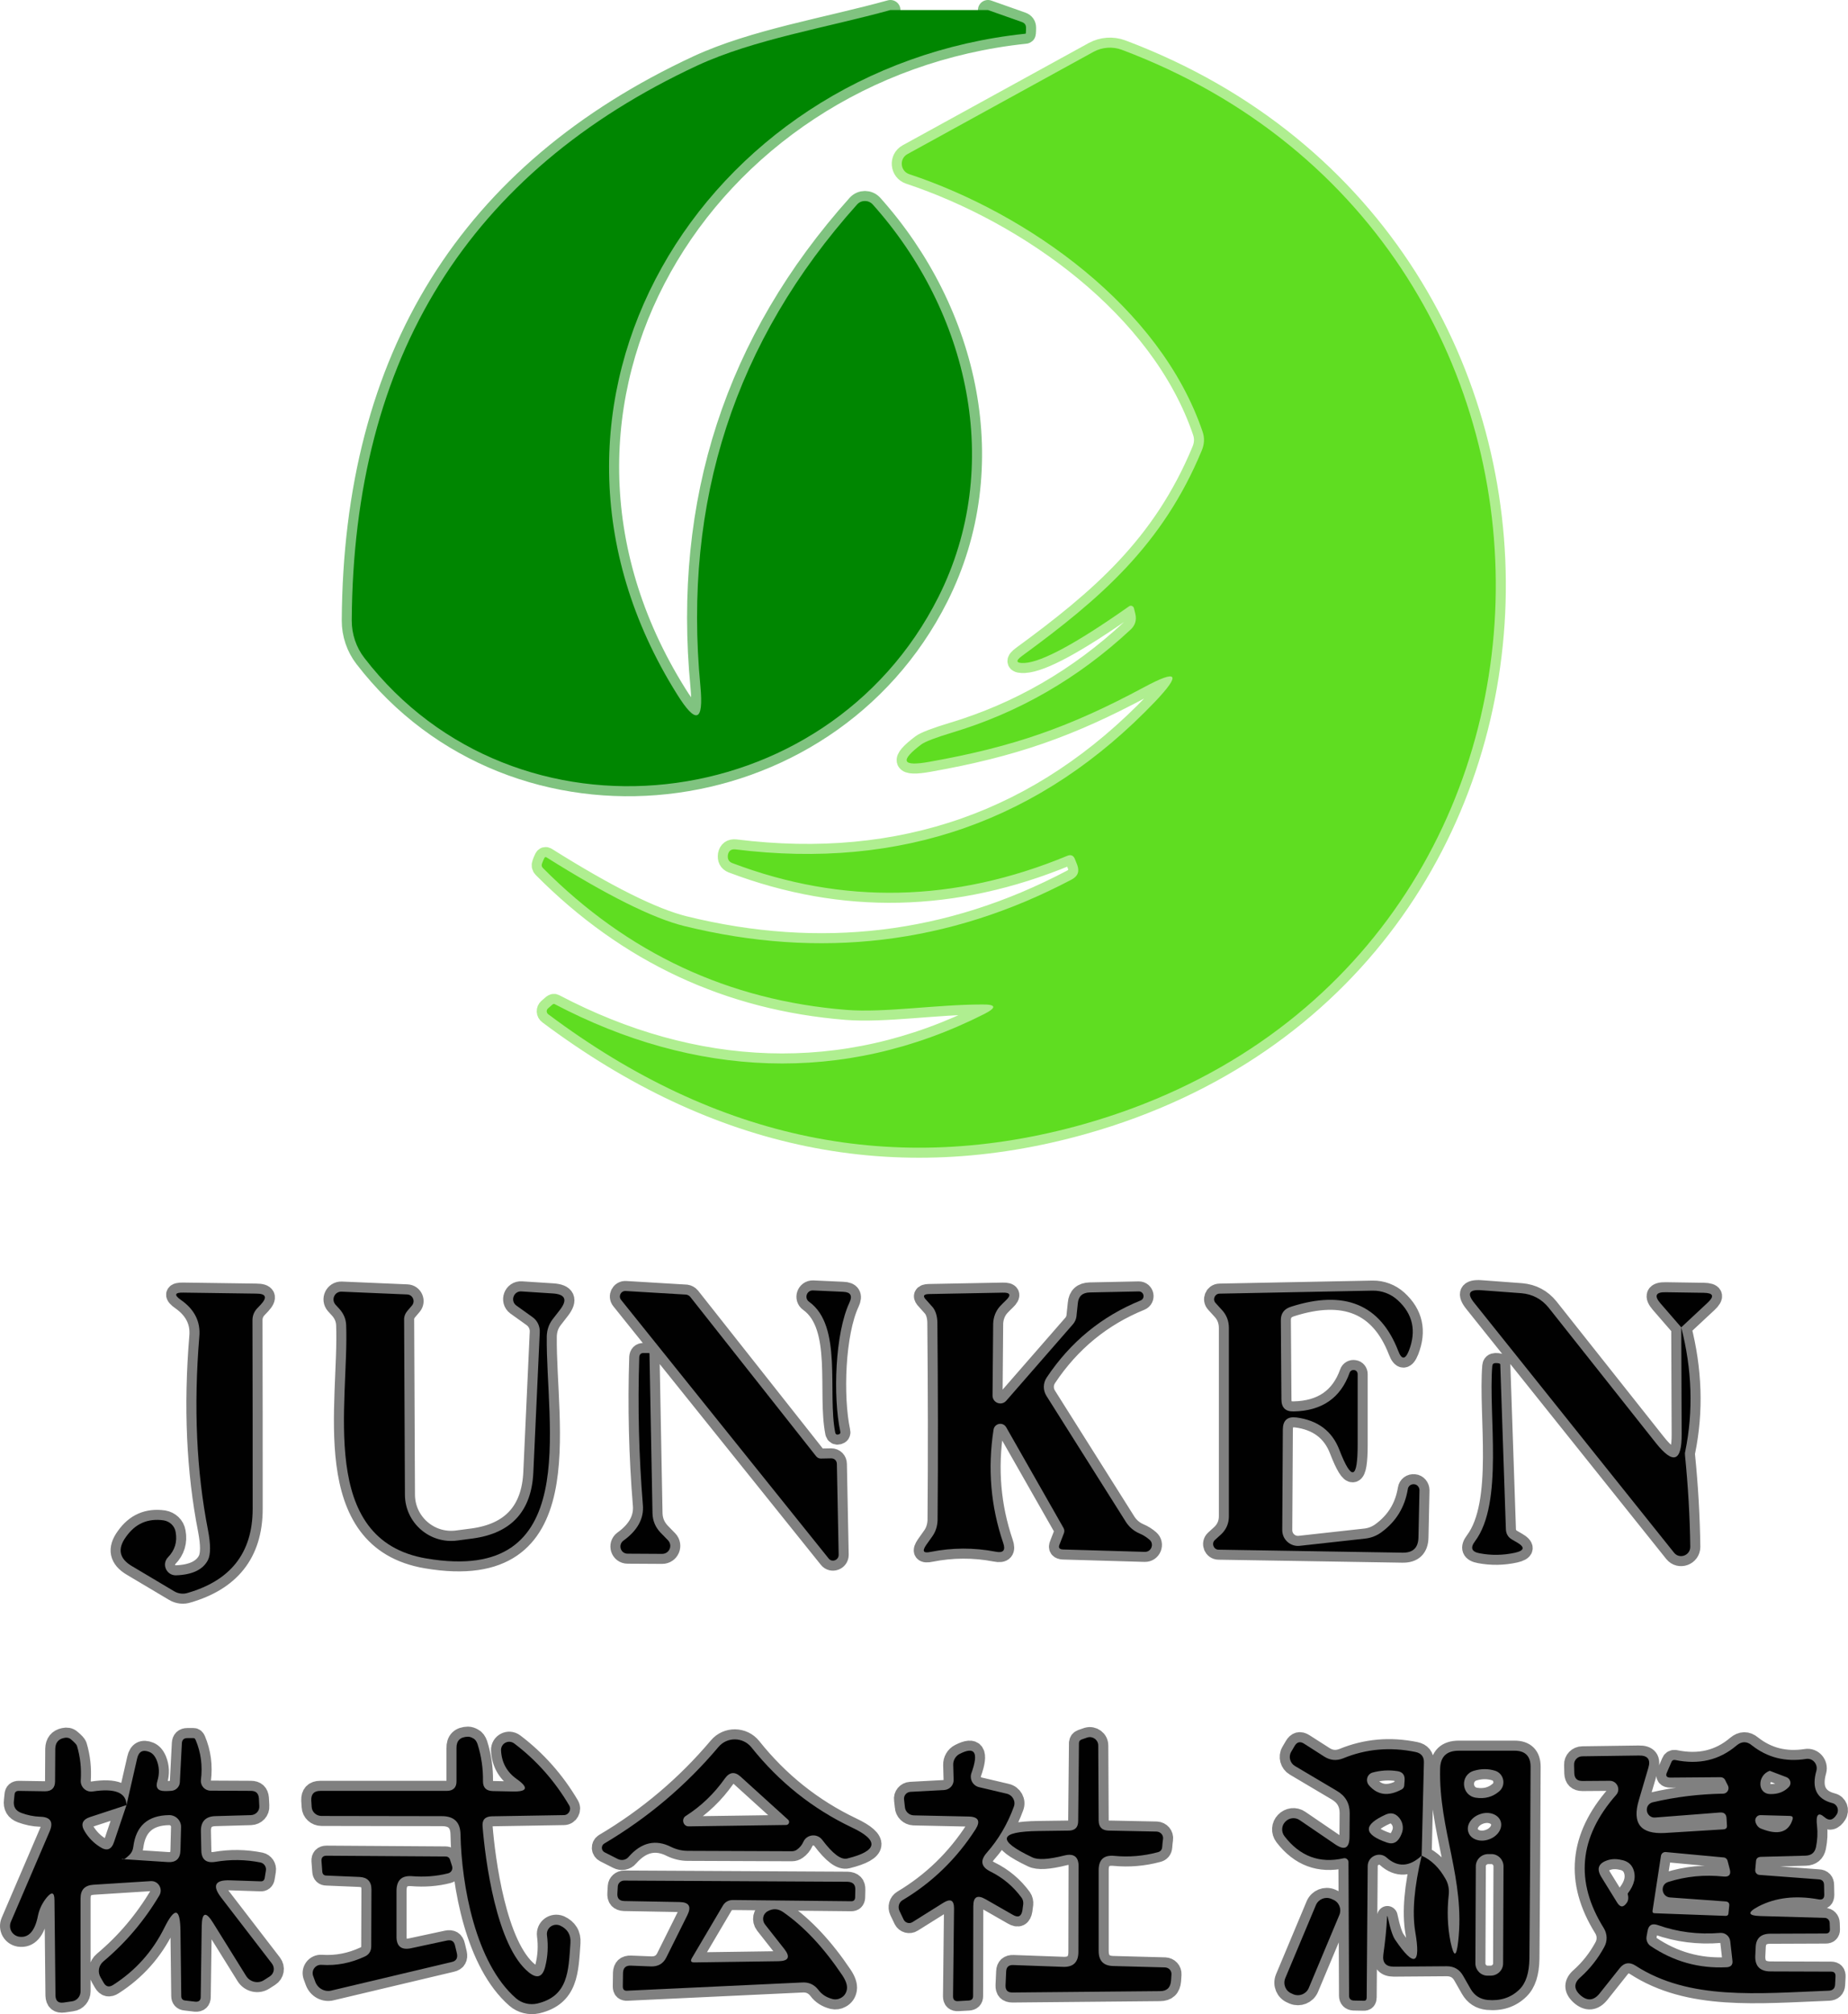
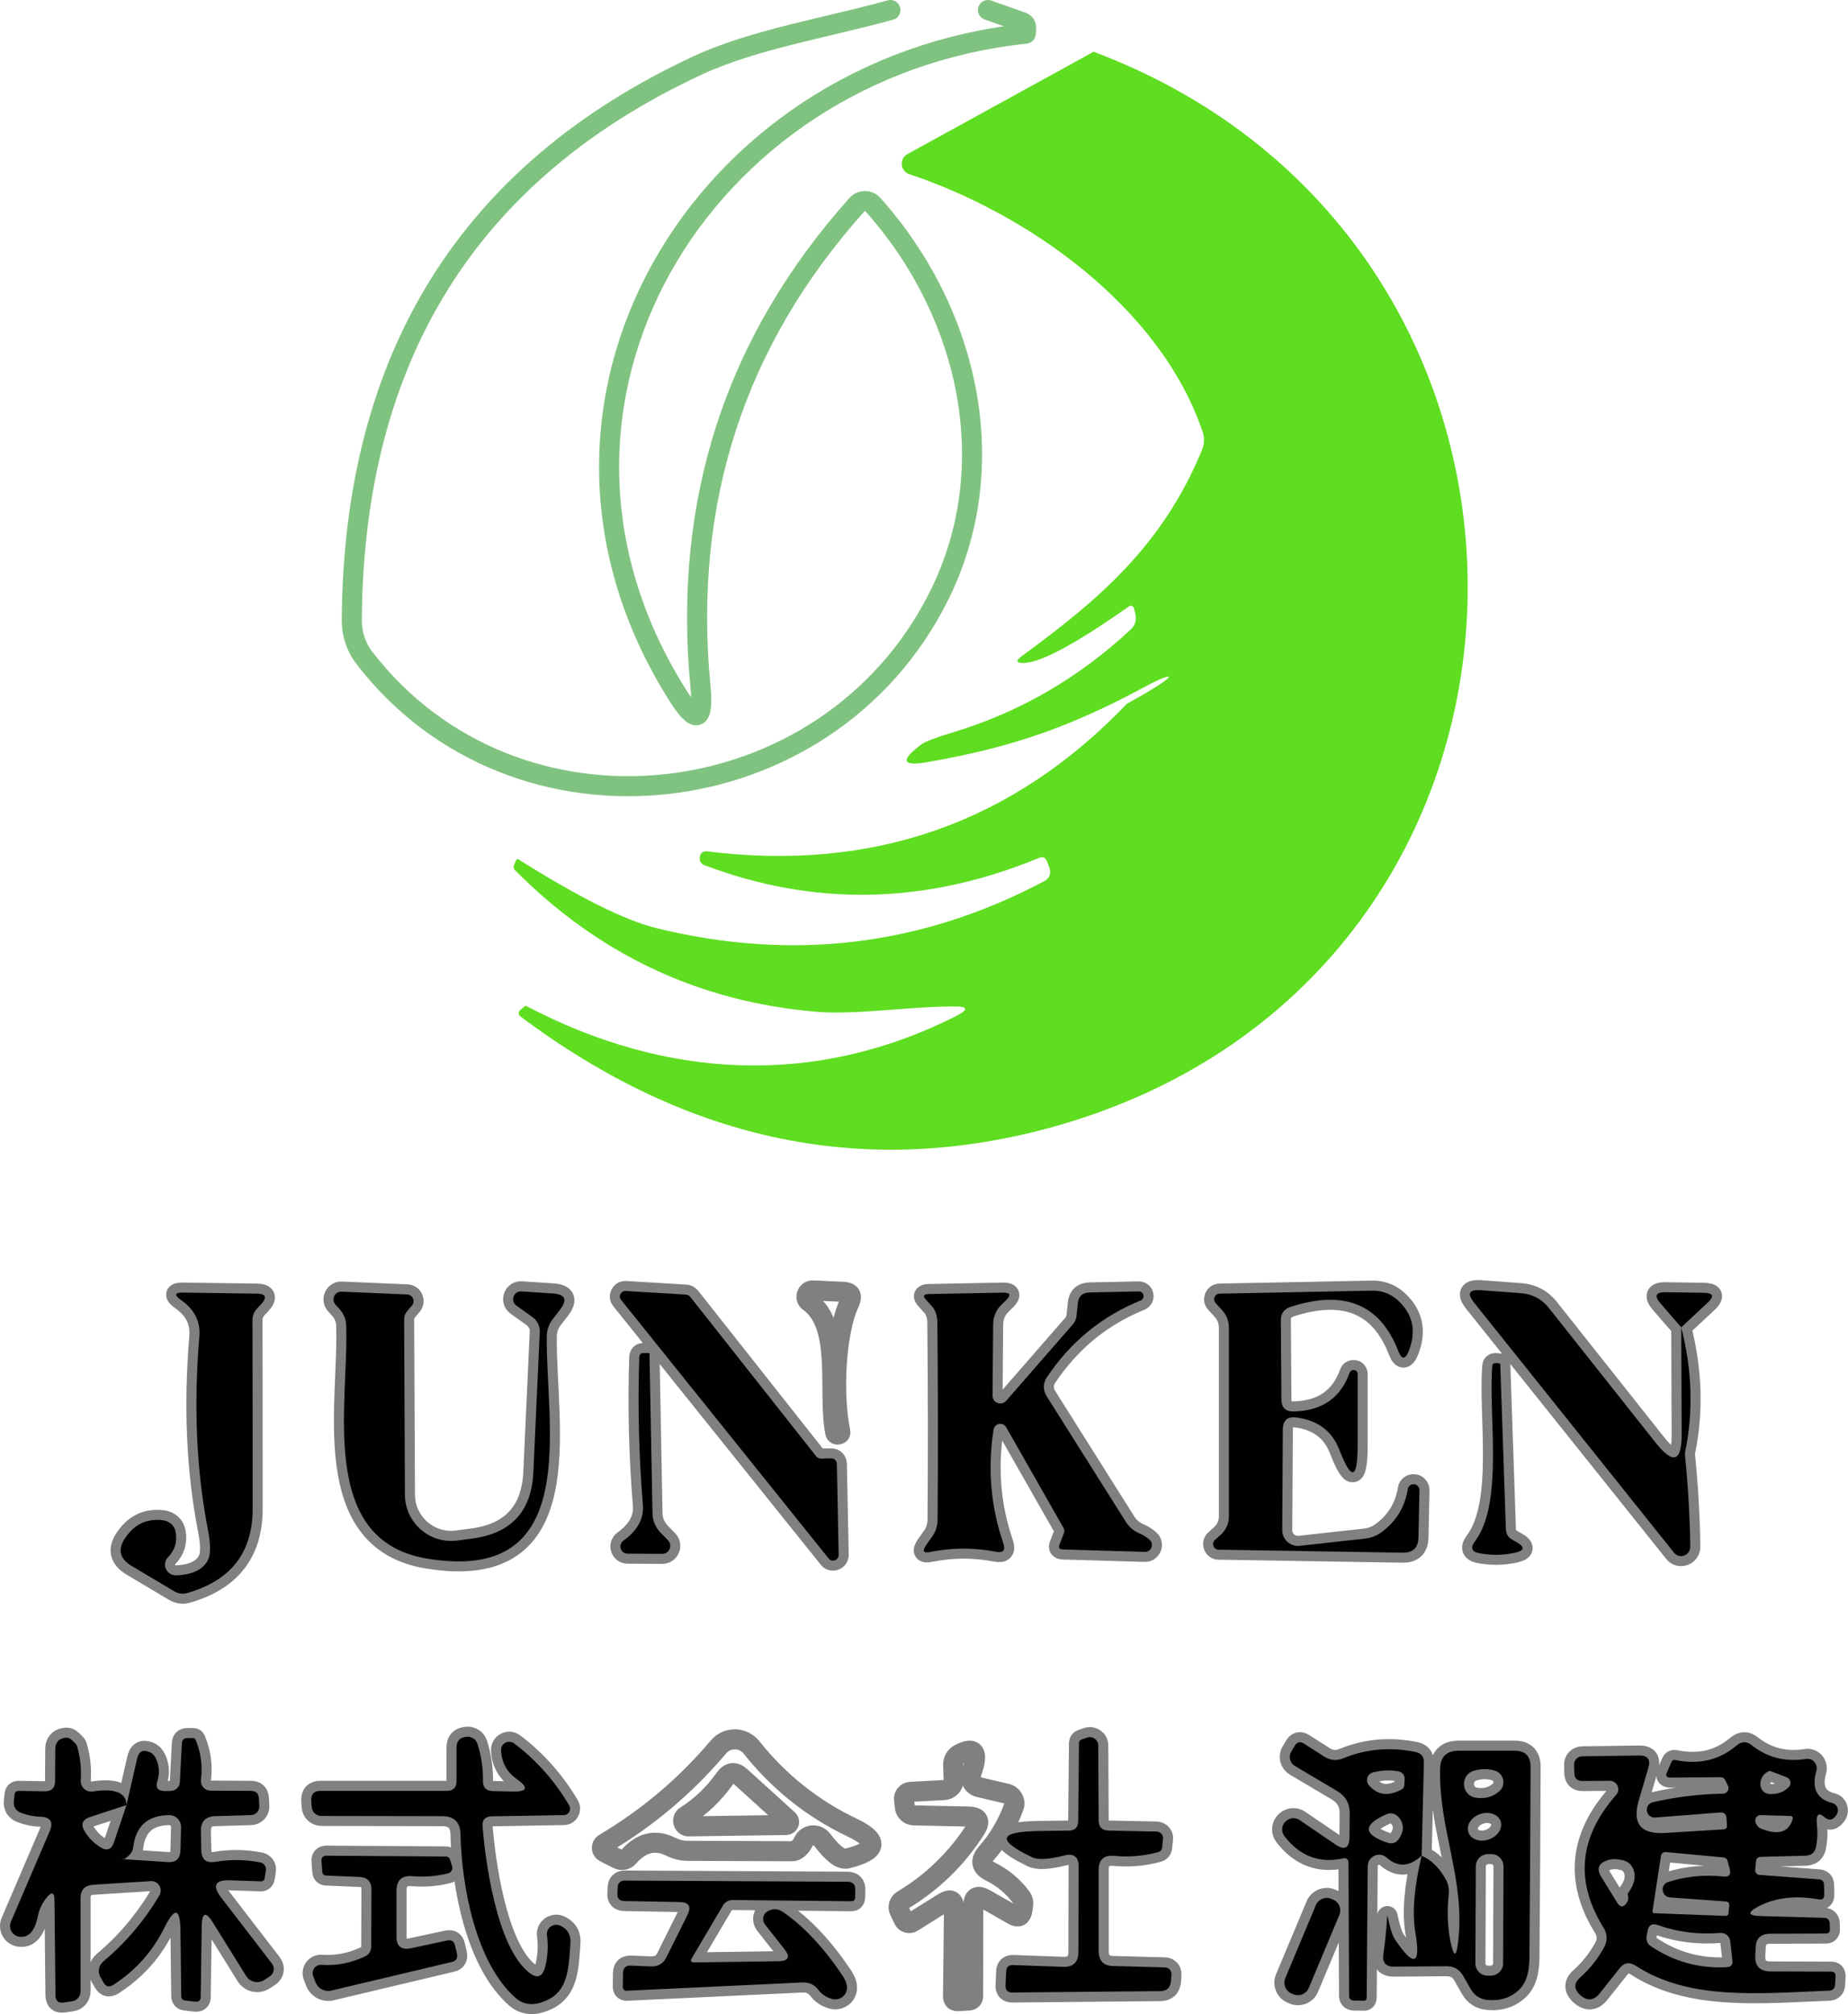
<svg xmlns="http://www.w3.org/2000/svg" version="1.1" id="レイヤー_1" x="0px" y="0px" width="92.117px" height="100.379px" viewBox="0 0 92.117 100.379" enable-background="new 0 0 92.117 100.379" xml:space="preserve">
  <g>
    <path fill="none" stroke="#80C380" stroke-linecap="round" stroke-linejoin="round" stroke-miterlimit="10" d="M44.385,0.5   c-3.18,0.88-6.8,1.46-9.61,2.76c-11.41,5.31-17.16,14.53-17.24,27.67c0,0.67,0.22,1.33,0.63,1.86c7.53,9.77,23.05,8.01,28.61-3.03   c3.28-6.51,1.52-14.22-3.27-19.57c-0.21-0.23-0.57-0.23-0.78,0c-6.09,6.8-8.69,14.8-7.81,24.01c0.17,1.79-0.22,1.92-1.17,0.39   c-9.08-14.49,1.27-31.22,17.37-32.91c0.01,0,0.021-0.01,0.021-0.02c0.01-0.11,0.01-0.2,0.01-0.28c0-0.14-0.069-0.23-0.2-0.28   l-1.699-0.6" />
-     <path fill="none" stroke="#AFEE90" stroke-linecap="round" stroke-linejoin="round" stroke-miterlimit="10" d="M57.025,34.25   c1.69-0.91,1.87-0.67,0.551,0.72c-5.67,5.93-12.641,8.39-20.92,7.36c-0.21-0.02-0.33,0.07-0.37,0.27   c-0.03,0.21,0.04,0.34,0.21,0.41c5.51,2.09,11.081,1.97,16.709-0.36c0.17-0.07,0.301-0.02,0.371,0.15l0.109,0.27   c0.141,0.35,0.051,0.6-0.279,0.77c-6.091,3.21-12.521,3.98-19.301,2.31c-1.57-0.39-3.85-1.53-6.86-3.42   c-0.05-0.03-0.08-0.02-0.11,0.03c-0.04,0.09-0.08,0.17-0.11,0.26c-0.04,0.09-0.03,0.17,0.04,0.24c4.22,4.25,9.26,6.6,15.13,7.07   c1.9,0.15,4.49-0.27,6.759-0.27c0.701-0.01,0.74,0.15,0.121,0.469c-7.07,3.58-14.511,3.141-21.411-0.479   c-0.04-0.03-0.08-0.02-0.12,0.01l-0.22,0.19c-0.1,0.08-0.09,0.23,0.01,0.3c8.41,6.3,17.31,8.12,26.7,5.47   c26.67-7.549,27.41-43.95,1.881-53.54c-0.461-0.17-0.971-0.13-1.4,0.1l-9.28,5.1c-0.42,0.23-0.36,0.85,0.09,1   c5.92,1.97,12.51,6.62,14.62,12.83c0.11,0.32,0.09,0.63-0.039,0.94c-1.961,4.73-5.08,7.4-8.961,10.24   c-0.34,0.25-0.3,0.37,0.131,0.35c0.869-0.05,2.6-0.99,5.199-2.82c0.09-0.07,0.221-0.02,0.25,0.09l0.07,0.29   c0.07,0.31-0.01,0.57-0.24,0.78c-2.609,2.43-5.57,4.13-8.859,5.12c-0.86,0.26-1.38,0.46-1.57,0.6c-1.09,0.82-0.96,1.11,0.38,0.87   C50.475,37.23,53.305,36.25,57.025,34.25z" />
    <path fill-rule="evenodd" clip-rule="evenodd" fill="none" stroke="#808080" stroke-linecap="round" stroke-linejoin="round" stroke-miterlimit="10" d="   M74.945,93.01c0-0.33-0.27-0.609-0.6-0.609h-0.16c-0.34,0-0.62,0.27-0.62,0.609l-0.021,4.84c0,0.33,0.271,0.61,0.601,0.61h0.16   c0.34,0,0.62-0.271,0.62-0.61L74.945,93.01z M74.805,90.77c-0.12-0.35-0.58-0.52-1.03-0.359c-0.439,0.15-0.699,0.55-0.58,0.9   c0.11,0.35,0.57,0.52,1.021,0.359C74.656,91.52,74.916,91.12,74.805,90.77z M73.465,88.25c-0.7,0.21-0.63,1.221,0.09,1.34   c0.45,0.07,0.84-0.029,1.17-0.311c0.36-0.299,0.25-0.879-0.19-1.029C74.185,88.141,73.835,88.141,73.465,88.25z M85.746,96.33   c-1.08,0.09-2.121-0.04-3.11-0.391c-0.29-0.1-0.46,0-0.511,0.301l-0.049,0.27c-0.031,0.18,0.049,0.37,0.199,0.471   c1.141,0.77,2.4,1.129,3.79,1.06c0.22-0.011,0.32-0.13,0.29-0.34l-0.109-0.96C86.215,96.49,85.996,96.311,85.746,96.33z    M81.135,94.37c0.34-0.44,0.43-0.851,0.271-1.24c-0.091-0.21-0.25-0.351-0.5-0.42c-0.271-0.069-0.521-0.08-0.75-0.01   c-0.48,0.149-0.591,0.43-0.33,0.85l0.779,1.261c0.16,0.26,0.32,0.26,0.49,0.01C81.166,94.721,81.185,94.57,81.135,94.37z    M83.156,93.79c0.889-0.28,1.799-0.37,2.75-0.271c0.279,0.03,0.389-0.09,0.319-0.359l-0.11-0.42c-0.02-0.09-0.09-0.16-0.189-0.17   L83.035,92.3c-0.119-0.01-0.22,0.07-0.24,0.181l-0.42,2.74c-0.01,0.09,0.021,0.129,0.111,0.129l3.539,0.131   c0.08,0,0.12-0.041,0.131-0.11l0.039-0.38c0.021-0.141-0.039-0.221-0.189-0.23l-2.76-0.199   C82.815,94.529,82.736,93.92,83.156,93.79z M89.236,90.5l-1.471-0.04c-0.18-0.01-0.311,0.17-0.26,0.34   c0.05,0.171,0.15,0.29,0.3,0.341c0.83,0.33,1.351,0.18,1.55-0.471C89.385,90.561,89.345,90.51,89.236,90.5z M89.055,88.57   l-0.84-0.32c-0.63,0.23-0.62,1.15,0.021,1.16c0.389,0.01,0.699-0.11,0.93-0.35C89.315,88.91,89.255,88.65,89.055,88.57z    M69.076,90.43c-1.15,0.521-1.121,0.99,0.069,1.4c0.32,0.109,0.56-0.03,0.72-0.439c0.131-0.301,0.051-0.65-0.189-0.871   C69.505,90.359,69.305,90.33,69.076,90.43z M69.885,89.17c0.06-0.04,0.101-0.1,0.11-0.17l0.02-0.27c0.02-0.271-0.1-0.42-0.35-0.461   c-0.43-0.069-0.851-0.039-1.25,0.07c-0.271,0.08-0.36,0.41-0.18,0.631C68.666,89.471,69.215,89.54,69.885,89.17z M39.285,90.689   l-2.37-2.149c-0.29-0.261-0.55-0.229-0.78,0.09c-0.53,0.75-1.18,1.38-1.95,1.87c-0.24,0.15-0.13,0.529,0.15,0.52l4.85-0.069   C39.325,90.95,39.385,90.779,39.285,90.689z M6.435,92.46c-0.16,0.149-0.26,0.22-0.31,0.21c-0.06-0.01-0.08-0.02-0.05-0.02   l2.28,0.149c0.42,0.03,0.63-0.17,0.64-0.59l0.03-1.149c0.01-0.33-0.26-0.601-0.59-0.601c-1.07,0.011-1.66,0.54-1.79,1.58   C6.625,92.21,6.555,92.35,6.435,92.46z M66.765,95.43c0.12-0.3-0.02-0.64-0.32-0.76l-0.09-0.04c-0.29-0.12-0.63,0.011-0.76,0.31   l-1.53,3.65c-0.12,0.301,0.021,0.641,0.32,0.76l0.09,0.041c0.29,0.119,0.63-0.011,0.761-0.311L66.765,95.43z M36.025,94.98   c0.11-0.19,0.28-0.291,0.51-0.291l5.9,0.061c0.12,0,0.18-0.061,0.19-0.18l0.01-0.391c0.01-0.26-0.12-0.39-0.39-0.4l-11.13-0.059   c-0.17,0-0.31,0.129-0.32,0.289l-0.02,0.34c-0.02,0.25,0.09,0.381,0.34,0.391l2.76,0.05c0.47,0.01,0.6,0.22,0.39,0.649l-1.05,2.11   c-0.15,0.31-0.41,0.46-0.76,0.45l-1.01-0.04c-0.25-0.01-0.38,0.11-0.39,0.36L31.045,99c0,0.15,0.07,0.221,0.22,0.21l8.72-0.41   c0.33-0.021,0.6,0.101,0.81,0.37c0.17,0.23,0.41,0.38,0.72,0.46c0.13,0.03,0.28,0.011,0.4-0.06c0.17-0.09,0.27-0.24,0.3-0.43   c0.03-0.201-0.05-0.431-0.23-0.701c-0.92-1.369-1.9-2.42-2.95-3.149c-0.25-0.17-0.5-0.19-0.77-0.04c-0.24,0.13-0.3,0.439-0.13,0.66   l0.96,1.22c0.31,0.399,0.22,0.601-0.29,0.61l-4.2,0.06c-0.16,0-0.2-0.069-0.12-0.21L36.025,94.98z M19.765,94.21   c0.01-0.51,0.26-0.75,0.77-0.71c0.61,0.05,1.21,0.01,1.8-0.141c0.16-0.039,0.25-0.199,0.2-0.359l-0.1-0.311   c-0.03-0.109-0.11-0.17-0.23-0.17l-5.93-0.039c-0.17,0-0.26,0.09-0.25,0.26l0.04,0.529c0.01,0.131,0.08,0.201,0.21,0.201   l1.65,0.069c0.39,0.021,0.59,0.229,0.59,0.62l-0.01,2.83c0,0.25-0.11,0.42-0.33,0.52c-0.69,0.32-1.4,0.461-2.15,0.41   c-0.29-0.02-0.51,0.26-0.42,0.54l0.11,0.3c0.12,0.33,0.47,0.53,0.81,0.44l5.99-1.421c0.23-0.049,0.31-0.199,0.26-0.43l-0.09-0.379   c-0.05-0.23-0.18-0.311-0.41-0.261l-1.77,0.38c-0.5,0.11-0.75-0.09-0.74-0.6V94.21z M87.656,95.01c0.85-0.439,1.85-0.56,3-0.35   c0.189,0.029,0.279-0.04,0.279-0.23l-0.01-0.479c0-0.181-0.09-0.28-0.27-0.29l-2.951-0.221c-0.129-0.01-0.219-0.119-0.209-0.25   l0.039-0.439c0.01-0.13,0.09-0.2,0.23-0.21l2.24-0.06c0.289-0.01,0.46-0.15,0.52-0.431c0.07-0.35,0.09-0.7,0.051-1.05   c-0.07-0.561,0.06-0.71,0.369-0.439c0.23,0.199,0.43,0.16,0.61-0.131c0.14-0.22,0.03-0.51-0.22-0.57   c-0.771-0.199-1.041-0.739-0.791-1.609c0.091-0.33-0.189-0.65-0.52-0.59c-1.029,0.16-1.93-0.07-2.699-0.68   c-0.25-0.211-0.511-0.201-0.761,0.01c-0.86,0.73-1.88,0.97-3.069,0.72c-0.08-0.01-0.141,0.021-0.17,0.09l-0.23,0.53   c-0.08,0.17-0.02,0.26,0.17,0.26l2.5-0.02c0.1,0,0.189,0.05,0.23,0.14l0.14,0.28c0.09,0.18-0.04,0.4-0.24,0.4   c-1.18,0.02-2.351,0.159-3.51,0.43c-0.2,0.05-0.32,0.229-0.29,0.43c0.029,0.2,0.21,0.35,0.41,0.33l3.22-0.25   c0.22-0.02,0.33,0.08,0.34,0.29l0.021,0.36c0.01,0.119-0.051,0.18-0.17,0.189l-2.92,0.18c-1.211,0.07-1.65-0.47-1.301-1.64   l0.471-1.601c0.129-0.42-0.03-0.629-0.471-0.619l-2.82,0.039c-0.229,0-0.42,0.191-0.409,0.421l0.01,0.42   c0.011,0.26,0.14,0.39,0.41,0.39l1.36-0.01c0.359,0,0.56,0.43,0.319,0.7c-1.86,2.11-2.069,4.319-0.62,6.64   c0.18,0.29,0.19,0.65,0.021,0.95c-0.31,0.569-0.7,1.069-1.181,1.5c-0.34,0.29-0.34,0.59-0.01,0.89c0.35,0.311,0.67,0.28,0.961-0.08   l1.01-1.27c0.22-0.27,0.479-0.311,0.779-0.12c2.68,1.74,6.08,1.39,9.641,1.25c0.189-0.01,0.3-0.11,0.31-0.3l0.021-0.4   c0.01-0.17-0.061-0.25-0.221-0.25l-3.039-0.01c-0.511-0.01-0.761-0.27-0.74-0.779l0.02-0.41c0.01-0.451,0.25-0.681,0.7-0.69   l2.8-0.011c0.13,0,0.2-0.069,0.2-0.199l-0.011-0.32c0-0.14-0.109-0.26-0.25-0.26l-3.189-0.09   C87.115,95.471,87.085,95.311,87.656,95.01z M70.865,92.48l0.11-4.641c0.011-0.29-0.13-0.47-0.42-0.529   c-1.271-0.261-2.47-0.15-3.61,0.319c-0.33,0.13-0.64,0.101-0.939-0.09l-1-0.64c-0.2-0.131-0.36-0.09-0.48,0.119l-0.17,0.291   c-0.14,0.239-0.05,0.56,0.189,0.699l2.091,1.24c0.43,0.25,0.64,0.62,0.64,1.109l-0.01,1.17c0,0.58-0.24,0.711-0.721,0.381   l-1.76-1.2c-0.229-0.16-0.529-0.12-0.72,0.08c-0.19,0.19-0.21,0.5-0.04,0.72c0.77,1,1.75,1.37,2.95,1.1   c0.12-0.029,0.24,0.07,0.24,0.19l0.03,6.66c0,0.149,0.08,0.229,0.229,0.24l0.49,0.01c0.11,0.011,0.159-0.05,0.159-0.16L68.175,93   c0-0.49,0.59-0.75,0.949-0.42C69.675,93.07,70.255,93.04,70.865,92.48z M70.865,92.48c-0.369,1.549-0.479,2.81-0.32,3.779   c0.291,1.67-0.049,1.811-1,0.41c-0.119-0.17-0.25-0.561-0.379-1.17l-0.01-0.01l-0.011,0.01c-0.03,0.63-0.101,1.27-0.19,1.92   c-0.049,0.391,0.121,0.59,0.521,0.59l2.64-0.02c0.371,0,0.641,0.16,0.82,0.48l0.37,0.649c0.19,0.33,0.47,0.51,0.84,0.55   c0.64,0.061,1.17-0.109,1.591-0.52c0.329-0.32,0.489-0.83,0.5-1.541c0.029-3.369,0.049-6.56,0.059-9.56c0-0.53-0.27-0.8-0.799-0.8   h-2.78c-0.61,0-0.921,0.3-0.931,0.91c-0.069,3.04,1.26,5.49,0.9,8.6c-0.09,0.79-0.21,0.801-0.38,0.02   c-0.149-0.75-0.181-1.539-0.09-2.35c0.03-0.27-0.021-0.55-0.16-0.789C71.736,93.07,71.335,92.689,70.865,92.48z M47.555,95.109   l-0.05,4.381c0,0.17,0.08,0.25,0.25,0.24l0.529-0.03c0.15-0.011,0.221-0.08,0.221-0.22l0.01-4.48c0-0.471,0.2-0.58,0.609-0.35   l1.361,0.779c0.27,0.16,0.43,0.08,0.479-0.229l0.04-0.3c0.01-0.11-0.01-0.221-0.08-0.32c-0.41-0.561-0.93-1-1.561-1.311   c-0.459-0.229-0.52-0.539-0.18-0.93c0.59-0.67,1.04-1.439,1.35-2.29c0.11-0.28-0.06-0.59-0.359-0.659l-1.36-0.32   c-0.319-0.07-0.5-0.4-0.39-0.711c0.369-1.029,0.17-1.34-0.59-0.949c-0.2,0.1-0.33,0.32-0.32,0.55l0.02,0.74   c0.01,0.271-0.199,0.489-0.47,0.51l-1.68,0.09c-0.2,0.011-0.35,0.19-0.32,0.39l0.04,0.351c0.01,0.229,0.2,0.42,0.44,0.431   l2.74,0.059c0.49,0.011,0.601,0.23,0.34,0.641c-0.939,1.46-2.149,2.641-3.639,3.53c-0.18,0.11-0.24,0.34-0.15,0.53l0.21,0.439   c0.08,0.16,0.29,0.221,0.44,0.12l1.549-0.97C47.385,94.609,47.555,94.7,47.555,95.109z M40.045,91.79   c0.17-0.38,0.69-0.431,0.94-0.101c0.53,0.701,0.94,1.011,1.25,0.931c1.53-0.38,1.6-0.899,0.22-1.55c-1.95-0.93-3.62-2.26-5-3.99   c-0.42-0.52-1.21-0.53-1.64-0.02c-1.62,1.92-3.52,3.529-5.7,4.819c-0.16,0.101-0.15,0.341,0.02,0.431l0.65,0.33   c0.19,0.1,0.42,0.06,0.55-0.101c0.64-0.729,1.35-0.89,2.13-0.49c0.25,0.12,0.53,0.19,0.81,0.19l5.2,0.02   c0.09,0,0.18-0.029,0.25-0.08C39.865,92.08,39.975,91.95,40.045,91.79z M55.544,92.49c0.73,0.07,1.451,0.01,2.16-0.18   c0.141-0.031,0.221-0.121,0.23-0.271c0.01-0.13,0.02-0.25,0.04-0.38c0.03-0.2-0.12-0.37-0.319-0.381l-2.4-0.049   c-0.32-0.01-0.48-0.17-0.49-0.49l-0.02-3.75c0-0.28-0.271-0.48-0.541-0.4l-0.289,0.1c-0.08,0.031-0.121,0.08-0.131,0.17   l-0.039,3.891c0,0.32-0.16,0.48-0.48,0.48l-1.5,0.02c-1.99,0.029-2.1,0.46-0.311,1.311c0.281,0.14,0.811,0.109,1.601-0.09   c0.479-0.121,0.72,0.069,0.71,0.559l-0.01,4.25c0,0.511-0.26,0.761-0.77,0.74l-2.471-0.09c-0.23-0.01-0.35,0.1-0.359,0.32   l-0.031,0.689c-0.01,0.24,0.101,0.36,0.341,0.36l7.36-0.069c0.34,0,0.52-0.17,0.549-0.521l0.021-0.31   c0.011-0.19-0.13-0.34-0.319-0.351l-2.58-0.069c-0.49-0.01-0.73-0.26-0.73-0.75V93.2C54.765,92.68,55.025,92.439,55.544,92.49z    M25.545,89.279l-0.98-0.02c-0.33-0.01-0.49-0.17-0.49-0.49c0.01-0.629-0.08-1.25-0.27-1.85c-0.05-0.141-0.12-0.24-0.22-0.29   c-0.09-0.05-0.17-0.08-0.26-0.08c-0.39,0.011-0.58,0.2-0.57,0.58v1.62c0.01,0.33-0.16,0.5-0.49,0.5h-6.3   c-0.31,0-0.46,0.16-0.45,0.471l0.02,0.319c0.01,0.26,0.23,0.46,0.49,0.46l6,0.01c0.61,0,0.92,0.301,0.93,0.91   c0.05,2.53,0.75,6.42,2.77,8.17c0.29,0.25,0.68,0.34,1.05,0.26c1.56-0.369,1.56-1.619,1.66-3.02c0.03-0.41-0.15-0.7-0.52-0.87   c-0.34-0.14-0.7,0.13-0.65,0.49c0.07,0.53,0.04,1.06-0.09,1.569c-0.13,0.51-0.4,0.61-0.81,0.28c-1.63-1.3-2.18-5.649-2.31-7.271   c-0.03-0.329,0.12-0.5,0.46-0.51l3.59-0.06c0.24,0,0.39-0.271,0.27-0.479c-0.72-1.221-1.63-2.25-2.74-3.09   c-0.28-0.211-0.67-0.011-0.66,0.34c0.03,0.609,0.29,1.08,0.78,1.43C26.365,89.09,26.295,89.3,25.545,89.279z M6.305,89.96   l-1.8,0.59c-0.41,0.13-0.5,0.38-0.27,0.74c0.19,0.31,0.44,0.56,0.74,0.75c0.34,0.229,0.58,0.149,0.71-0.24L6.305,89.96z    M6.305,89.96c-0.01-0.62-0.57-0.851-1.68-0.681c-0.33,0.051-0.62-0.219-0.6-0.549c0.04-0.59-0.02-1.17-0.19-1.73   c-0.02-0.061-0.13-0.18-0.3-0.32c-0.09-0.08-0.21-0.1-0.34-0.07c-0.29,0.061-0.43,0.24-0.44,0.541l-0.01,1.619   c0,0.33-0.17,0.5-0.5,0.5l-1.31-0.02c-0.13,0-0.2,0.061-0.21,0.189l-0.03,0.291c-0.04,0.31,0.08,0.51,0.37,0.619   c0.3,0.11,0.61,0.18,0.94,0.19c0.51,0.01,0.67,0.26,0.47,0.729l-1.93,4.5c-0.14,0.33,0.06,0.69,0.41,0.75   c0.47,0.07,0.79-0.279,0.94-1.06c0.07-0.33,0.22-0.63,0.43-0.89c0.26-0.311,0.39-0.271,0.39,0.14l0.05,4.74   c0.01,0.271,0.14,0.39,0.41,0.35l0.41-0.06c0.25-0.03,0.43-0.25,0.43-0.5v-4.631c0-0.43,0.21-0.649,0.64-0.68l2.85-0.18   c0.38-0.029,0.63,0.38,0.44,0.71c-0.75,1.261-1.68,2.36-2.79,3.29c-0.24,0.2-0.3,0.529-0.14,0.8l0.15,0.261   c0.12,0.209,0.28,0.239,0.48,0.109c1.11-0.71,1.96-1.66,2.55-2.85c0.52-1.051,0.79-0.99,0.8,0.18l0.04,3.23   c0,0.129,0.07,0.209,0.2,0.22l0.51,0.06c0.17,0.01,0.26-0.07,0.26-0.24l0.05-3.52c0.01-0.71,0.21-0.76,0.58-0.15l1.63,2.621   c0.19,0.309,0.6,0.409,0.9,0.209l0.28-0.18c0.22-0.141,0.27-0.43,0.11-0.641l-2.53-3.289c-0.46-0.6-0.31-0.891,0.45-0.86l1.51,0.05   c0.12,0.01,0.19-0.05,0.21-0.17l0.06-0.369c0.03-0.181-0.09-0.361-0.27-0.4c-0.75-0.15-1.5-0.16-2.26-0.03   c-0.45,0.069-0.68-0.12-0.69-0.569l-0.02-0.951c-0.01-0.49,0.23-0.75,0.73-0.76l1.76-0.05c0.25-0.01,0.44-0.21,0.42-0.46   l-0.02-0.38c-0.02-0.25-0.15-0.37-0.4-0.37l-2.01-0.01c-0.29,0-0.51-0.25-0.48-0.53c0.09-0.71,0-1.37-0.26-1.989   c-0.03-0.07-0.06-0.101-0.11-0.101h-0.31c-0.17,0-0.26,0.09-0.27,0.26l-0.1,1.94c-0.01,0.229-0.2,0.42-0.44,0.43   c-0.11,0.01-0.21,0.01-0.31,0.01c-0.35,0-0.47-0.17-0.37-0.5c0.11-0.359,0.1-0.71-0.04-1.05c-0.09-0.21-0.21-0.34-0.36-0.399   c-0.33-0.131-0.53-0.021-0.61,0.33L6.305,89.96z M74.385,68.08c-0.2,2.449,0.58,6.811-0.86,8.73c-0.25,0.33-0.17,0.529,0.24,0.6   c0.58,0.109,1.17,0.1,1.76-0.03c0.471-0.11,0.5-0.28,0.08-0.521l-0.24-0.139c-0.189-0.111-0.289-0.281-0.3-0.5L74.785,68   c0-0.05-0.08-0.07-0.229-0.07C74.445,67.93,74.395,67.98,74.385,68.08z M32.045,75c0.06,0.67-0.26,1.27-0.97,1.779   c-0.28,0.211-0.14,0.65,0.21,0.65l1.72,0.01c0.36,0,0.54-0.42,0.29-0.68l-0.38-0.39c-0.25-0.271-0.38-0.58-0.39-0.95l-0.15-7.949   c0-0.031-0.01-0.041-0.04-0.041h-0.26c-0.13,0-0.2,0.07-0.21,0.211C31.785,70.09,31.845,72.55,32.045,75z M83.805,66.15l0.021,5.32   c0.01,1.379-0.42,1.529-1.281,0.449l-5.35-6.75c-0.35-0.43-0.8-0.67-1.359-0.72l-2.021-0.15c-0.59-0.04-0.7,0.171-0.329,0.63   l9.959,12.45c0.271,0.341,0.811,0.14,0.811-0.29c-0.02-1.52-0.11-3.029-0.26-4.529c-0.01-0.08-0.01-0.16,0.01-0.23   C84.416,70.32,84.345,68.26,83.805,66.15z M83.805,66.15l1.319-1.23c0.341-0.32,0.281-0.48-0.189-0.49l-1.91-0.029   c-0.49-0.01-0.58,0.18-0.26,0.55L83.805,66.15z M64.615,70.641c1.07,0.139,1.791,0.68,2.15,1.619c0.609,1.57,0.91,1.48,0.91-0.26   v-3.52c0-0.101-0.07-0.19-0.17-0.201c-0.1-0.02-0.2,0.041-0.23,0.131c-0.449,1.26-1.38,1.9-2.789,1.93   c-0.41,0.01-0.611-0.189-0.611-0.6l-0.029-3.92c-0.01-0.36,0.16-0.59,0.51-0.7c2.66-0.851,4.439-0.12,5.34,2.2   c0.17,0.449,0.35,0.449,0.53,0c0.39-0.99,0.2-1.84-0.56-2.53c-0.34-0.31-0.791-0.479-1.25-0.47l-7.621,0.15   c-0.239,0-0.369,0.289-0.199,0.469l0.3,0.33c0.24,0.25,0.36,0.561,0.36,0.91v9.391c0,0.35-0.131,0.65-0.381,0.89l-0.319,0.29   c-0.181,0.17-0.06,0.48,0.19,0.48l9.16,0.149c0.52,0.011,0.789-0.239,0.799-0.76l0.051-2.351c0-0.149-0.11-0.289-0.26-0.299   c-0.16-0.021-0.301,0.09-0.32,0.239c-0.15,0.91-0.59,1.63-1.34,2.17c-0.24,0.17-0.51,0.271-0.801,0.3l-3.25,0.36   c-0.459,0.05-0.869-0.31-0.869-0.78l0.029-5.029C63.955,70.779,64.175,70.59,64.615,70.641z M49.475,69.55l0.03-3.579   c0.01-0.33,0.13-0.65,0.359-0.891c0.09-0.09,0.18-0.189,0.28-0.28c0.271-0.26,0.21-0.39-0.159-0.38l-3.691,0.07   c-0.27,0.01-0.31,0.109-0.12,0.3l0.33,0.37c0.14,0.189,0.21,0.43,0.22,0.73c0.03,3.289,0.04,6.58,0.01,9.879   c-0.01,0.28-0.09,0.551-0.25,0.78L46.165,77c-0.21,0.311-0.14,0.42,0.23,0.34c1.06-0.21,2.14-0.22,3.229-0.01   c0.391,0.08,0.511-0.07,0.381-0.439c-0.62-1.82-0.78-3.701-0.48-5.641c0.051-0.32,0.471-0.4,0.631-0.12l2.859,5.021   c0.05,0.09,0.05,0.189,0.01,0.279l-0.21,0.541c-0.069,0.159-0.01,0.239,0.171,0.25l4.079,0.119c0.32,0.01,0.479-0.39,0.24-0.6   c-0.149-0.131-0.319-0.24-0.511-0.32c-0.279-0.12-0.51-0.32-0.67-0.57l-3.959-6.279c-0.18-0.28-0.18-0.641,0.01-0.92   c1.18-1.771,2.74-3.051,4.68-3.84c0.24-0.101,0.17-0.451-0.09-0.451l-2.439,0.051c-0.371,0.01-0.57,0.189-0.601,0.55l-0.069,0.66   c-0.021,0.14-0.08,0.26-0.16,0.36l-3.34,3.83C49.916,70.08,49.475,69.91,49.475,69.55z M41.885,71.34   c-0.37-1.74-0.26-4.9,0.46-6.43c0.16-0.34,0.05-0.52-0.32-0.53l-1.5-0.069c-0.31-0.011-0.45,0.39-0.19,0.569   c1.68,1.21,0.9,4.53,1.3,6.521c0.02,0.08,0.07,0.109,0.15,0.09C41.875,71.471,41.905,71.42,41.885,71.34z M40.915,72.689   c-0.09,0-0.17-0.039-0.23-0.109l-6.28-7.95c-0.05-0.06-0.13-0.101-0.2-0.11l-3.01-0.18c-0.24-0.02-0.39,0.26-0.23,0.45l10.34,12.88   c0.16,0.21,0.5,0.09,0.5-0.18l-0.09-4.53c0-0.16-0.12-0.28-0.28-0.28L40.915,72.689z M26.905,66.4l-0.32,6.979   c-0.09,1.931-1.1,3.03-3.02,3.29l-0.76,0.1c-1.38,0.19-2.61-0.879-2.62-2.27l-0.04-8.71c-0.01-0.17,0.05-0.33,0.16-0.46l0.23-0.27   c0.18-0.211,0.04-0.541-0.24-0.551l-3.27-0.14c-0.34-0.011-0.53,0.39-0.3,0.649l0.21,0.23c0.2,0.23,0.31,0.49,0.32,0.79   c0.15,3.84-1.46,10.71,4.01,11.63c7.81,1.32,5.93-6.65,5.99-11.08c0.01-0.311,0.1-0.59,0.29-0.84l0.38-0.49   c0.37-0.49,0.25-0.76-0.37-0.8l-1.56-0.101c-0.39-0.029-0.57,0.471-0.26,0.701l0.81,0.58C26.785,65.811,26.925,66.1,26.905,66.4z    M8.375,77.609c0.34-0.35,0.47-0.77,0.38-1.26c-0.05-0.3-0.29-0.529-0.6-0.58c-0.79-0.109-1.41,0.16-1.88,0.83   c-0.43,0.59-0.33,1.08,0.3,1.45l2.1,1.25c0.21,0.13,0.47,0.16,0.7,0.08c2.05-0.601,3.22-1.92,3.22-4.19c0-3.129,0-6.26-0.01-9.39   c0-0.22,0.07-0.409,0.22-0.579l0.2-0.211c0.33-0.359,0.25-0.539-0.23-0.539l-3.64-0.051c-0.43-0.01-0.47,0.12-0.11,0.37   c0.67,0.47,0.98,1.08,0.91,1.83c-0.29,3.5-0.14,6.71,0.43,9.62c0.14,0.73,0.14,1.23,0,1.51c-0.25,0.48-0.78,0.73-1.59,0.76   C8.295,78.52,8.045,77.95,8.375,77.609z" />
-     <path fill="#008601" d="M44.385,0.5h4.86l1.699,0.6c0.131,0.05,0.2,0.14,0.2,0.28c0,0.08,0,0.17-0.01,0.28   c0,0.01-0.011,0.02-0.021,0.02c-16.1,1.69-26.45,18.42-17.37,32.91c0.95,1.53,1.34,1.4,1.17-0.39c-0.88-9.21,1.72-17.21,7.81-24.01   c0.21-0.23,0.57-0.23,0.78,0c4.789,5.35,6.55,13.06,3.27,19.57c-5.56,11.04-21.08,12.8-28.61,3.03c-0.41-0.53-0.63-1.19-0.63-1.86   c0.08-13.14,5.83-22.36,17.24-27.67C37.585,1.96,41.205,1.38,44.385,0.5z" />
-     <path fill="#5FDD21" d="M57.025,34.25c-3.72,2-6.55,2.98-10.72,3.72c-1.34,0.24-1.47-0.05-0.38-0.87c0.19-0.14,0.71-0.34,1.57-0.6   c3.289-0.99,6.25-2.69,8.859-5.12c0.23-0.21,0.311-0.47,0.24-0.78l-0.07-0.29c-0.029-0.11-0.16-0.16-0.25-0.09   c-2.6,1.83-4.33,2.77-5.199,2.82c-0.431,0.02-0.471-0.1-0.131-0.35c3.881-2.84,7-5.51,8.961-10.24   c0.129-0.31,0.149-0.62,0.039-0.94c-2.109-6.21-8.699-10.86-14.62-12.83c-0.45-0.15-0.51-0.77-0.09-1l9.28-5.1   c0.43-0.23,0.939-0.27,1.4-0.1c25.529,9.59,24.789,45.99-1.881,53.54c-9.39,2.65-18.29,0.83-26.7-5.47   c-0.1-0.07-0.11-0.22-0.01-0.3l0.22-0.19c0.04-0.03,0.08-0.04,0.12-0.01c6.9,3.62,14.34,4.06,21.411,0.479   c0.619-0.319,0.58-0.479-0.121-0.469c-2.27,0-4.859,0.42-6.759,0.27c-5.87-0.47-10.91-2.82-15.13-7.07   c-0.07-0.07-0.08-0.15-0.04-0.24c0.03-0.09,0.07-0.17,0.11-0.26c0.03-0.05,0.06-0.06,0.11-0.03c3.01,1.89,5.29,3.03,6.86,3.42   c6.78,1.67,13.21,0.9,19.301-2.31c0.33-0.17,0.42-0.42,0.279-0.77l-0.109-0.27c-0.07-0.17-0.201-0.22-0.371-0.15   c-5.629,2.33-11.199,2.45-16.709,0.36c-0.17-0.07-0.24-0.2-0.21-0.41c0.04-0.2,0.16-0.29,0.37-0.27   c8.28,1.03,15.25-1.43,20.92-7.36C58.895,33.58,58.715,33.34,57.025,34.25z" />
+     <path fill="#5FDD21" d="M57.025,34.25c-3.72,2-6.55,2.98-10.72,3.72c-1.34,0.24-1.47-0.05-0.38-0.87c0.19-0.14,0.71-0.34,1.57-0.6   c3.289-0.99,6.25-2.69,8.859-5.12c0.23-0.21,0.311-0.47,0.24-0.78l-0.07-0.29c-0.029-0.11-0.16-0.16-0.25-0.09   c-2.6,1.83-4.33,2.77-5.199,2.82c-0.431,0.02-0.471-0.1-0.131-0.35c3.881-2.84,7-5.51,8.961-10.24   c0.129-0.31,0.149-0.62,0.039-0.94c-2.109-6.21-8.699-10.86-14.62-12.83c-0.45-0.15-0.51-0.77-0.09-1l9.28-5.1   c25.529,9.59,24.789,45.99-1.881,53.54c-9.39,2.65-18.29,0.83-26.7-5.47   c-0.1-0.07-0.11-0.22-0.01-0.3l0.22-0.19c0.04-0.03,0.08-0.04,0.12-0.01c6.9,3.62,14.34,4.06,21.411,0.479   c0.619-0.319,0.58-0.479-0.121-0.469c-2.27,0-4.859,0.42-6.759,0.27c-5.87-0.47-10.91-2.82-15.13-7.07   c-0.07-0.07-0.08-0.15-0.04-0.24c0.03-0.09,0.07-0.17,0.11-0.26c0.03-0.05,0.06-0.06,0.11-0.03c3.01,1.89,5.29,3.03,6.86,3.42   c6.78,1.67,13.21,0.9,19.301-2.31c0.33-0.17,0.42-0.42,0.279-0.77l-0.109-0.27c-0.07-0.17-0.201-0.22-0.371-0.15   c-5.629,2.33-11.199,2.45-16.709,0.36c-0.17-0.07-0.24-0.2-0.21-0.41c0.04-0.2,0.16-0.29,0.37-0.27   c8.28,1.03,15.25-1.43,20.92-7.36C58.895,33.58,58.715,33.34,57.025,34.25z" />
    <path fill="#010101" d="M8.375,77.609c-0.33,0.341-0.08,0.91,0.4,0.9c0.81-0.029,1.34-0.279,1.59-0.76   c0.14-0.279,0.14-0.779,0-1.51c-0.57-2.91-0.72-6.12-0.43-9.62c0.07-0.75-0.24-1.36-0.91-1.83c-0.36-0.25-0.32-0.38,0.11-0.37   l3.64,0.051c0.48,0,0.56,0.18,0.23,0.539l-0.2,0.211c-0.15,0.17-0.22,0.359-0.22,0.579c0.01,3.13,0.01,6.261,0.01,9.39   c0,2.271-1.17,3.59-3.22,4.19c-0.23,0.08-0.49,0.05-0.7-0.08l-2.1-1.25c-0.63-0.37-0.73-0.86-0.3-1.45   c0.47-0.67,1.09-0.939,1.88-0.83c0.31,0.051,0.55,0.28,0.6,0.58C8.845,76.84,8.715,77.26,8.375,77.609z" />
    <path fill="#010101" d="M26.545,65.641l-0.81-0.58c-0.31-0.23-0.13-0.73,0.26-0.701l1.56,0.101c0.62,0.04,0.74,0.31,0.37,0.8   l-0.38,0.49c-0.19,0.25-0.28,0.529-0.29,0.84c-0.06,4.43,1.82,12.4-5.99,11.08c-5.47-0.92-3.86-7.79-4.01-11.63   c-0.01-0.3-0.12-0.56-0.32-0.79l-0.21-0.23c-0.23-0.26-0.04-0.66,0.3-0.649l3.27,0.14c0.28,0.01,0.42,0.34,0.24,0.551l-0.23,0.27   c-0.11,0.13-0.17,0.29-0.16,0.46l0.04,8.71c0.01,1.391,1.24,2.46,2.62,2.27l0.76-0.1c1.92-0.26,2.93-1.359,3.02-3.29l0.32-6.979   C26.925,66.1,26.785,65.811,26.545,65.641z" />
    <path fill="#010101" d="M40.915,72.689l0.52-0.01c0.16,0,0.28,0.12,0.28,0.28l0.09,4.53c0,0.27-0.34,0.39-0.5,0.18l-10.34-12.88   c-0.16-0.19-0.01-0.47,0.23-0.45l3.01,0.18c0.07,0.01,0.15,0.051,0.2,0.11l6.28,7.95C40.745,72.65,40.825,72.689,40.915,72.689z" />
-     <path fill="#010101" d="M42.345,64.91c-0.72,1.529-0.83,4.689-0.46,6.43c0.02,0.08-0.01,0.131-0.1,0.15   c-0.08,0.02-0.13-0.01-0.15-0.09c-0.4-1.99,0.38-5.311-1.3-6.521c-0.26-0.18-0.12-0.58,0.19-0.569l1.5,0.069   C42.395,64.391,42.505,64.57,42.345,64.91z" />
    <path fill="#010101" d="M49.475,69.55c0,0.36,0.44,0.53,0.681,0.261l3.34-3.83c0.08-0.101,0.14-0.221,0.16-0.36l0.069-0.66   c0.03-0.36,0.229-0.54,0.601-0.55l2.439-0.051c0.26,0,0.33,0.351,0.09,0.451c-1.939,0.789-3.5,2.069-4.68,3.84   c-0.189,0.279-0.189,0.64-0.01,0.92l3.959,6.279c0.16,0.25,0.391,0.45,0.67,0.57c0.191,0.08,0.361,0.189,0.511,0.32   c0.239,0.21,0.08,0.609-0.24,0.6l-4.079-0.119c-0.181-0.011-0.24-0.091-0.171-0.25l0.21-0.541c0.04-0.09,0.04-0.189-0.01-0.279   l-2.859-5.021c-0.16-0.28-0.58-0.2-0.631,0.12c-0.3,1.939-0.14,3.82,0.48,5.641c0.13,0.369,0.01,0.52-0.381,0.439   c-1.09-0.21-2.17-0.2-3.229,0.01c-0.37,0.08-0.44-0.029-0.23-0.34l0.32-0.45c0.16-0.229,0.24-0.5,0.25-0.78   c0.03-3.299,0.02-6.59-0.01-9.879c-0.01-0.301-0.08-0.541-0.22-0.73l-0.33-0.37c-0.19-0.19-0.15-0.29,0.12-0.3l3.691-0.07   c0.369-0.01,0.43,0.12,0.159,0.38c-0.101,0.091-0.19,0.19-0.28,0.28c-0.229,0.24-0.35,0.561-0.359,0.891L49.475,69.55z" />
    <path fill="#010101" d="M63.945,71.23l-0.029,5.029c0,0.471,0.41,0.83,0.869,0.78l3.25-0.36c0.291-0.029,0.561-0.13,0.801-0.3   c0.75-0.54,1.189-1.26,1.34-2.17c0.02-0.149,0.16-0.26,0.32-0.239c0.149,0.01,0.26,0.149,0.26,0.299l-0.051,2.351   c-0.01,0.521-0.279,0.771-0.799,0.76l-9.16-0.149c-0.25,0-0.371-0.311-0.19-0.48l0.319-0.29c0.25-0.239,0.381-0.54,0.381-0.89   V66.18c0-0.35-0.12-0.66-0.36-0.91l-0.3-0.33c-0.17-0.18-0.04-0.469,0.199-0.469l7.621-0.15c0.459-0.01,0.91,0.16,1.25,0.47   c0.76,0.69,0.949,1.54,0.56,2.53c-0.181,0.449-0.36,0.449-0.53,0c-0.9-2.32-2.68-3.051-5.34-2.2c-0.35,0.11-0.52,0.34-0.51,0.7   l0.029,3.92c0,0.41,0.201,0.609,0.611,0.6c1.409-0.029,2.34-0.67,2.789-1.93c0.03-0.09,0.131-0.15,0.23-0.131   c0.1,0.011,0.17,0.101,0.17,0.201V72c0,1.74-0.301,1.83-0.91,0.26c-0.359-0.939-1.08-1.48-2.15-1.619   C64.175,70.59,63.955,70.779,63.945,71.23z" />
    <path fill="#010101" d="M83.805,66.15c0.54,2.109,0.61,4.17,0.2,6.18c-0.02,0.07-0.02,0.15-0.01,0.23   c0.149,1.5,0.24,3.01,0.26,4.529c0,0.43-0.54,0.631-0.811,0.29l-9.959-12.45c-0.371-0.459-0.261-0.67,0.329-0.63l2.021,0.15   c0.56,0.05,1.01,0.29,1.359,0.72l5.35,6.75c0.861,1.08,1.291,0.93,1.281-0.449L83.805,66.15z" />
    <path fill="#010101" d="M83.805,66.15l-1.04-1.2c-0.32-0.37-0.23-0.56,0.26-0.55l1.91,0.029c0.471,0.01,0.53,0.17,0.189,0.49   L83.805,66.15z" />
    <path fill="#010101" d="M32.045,75c-0.2-2.45-0.26-4.91-0.18-7.359c0.01-0.141,0.08-0.211,0.21-0.211h0.26   c0.03,0,0.04,0.01,0.04,0.041l0.15,7.949c0.01,0.37,0.14,0.68,0.39,0.95l0.38,0.39c0.25,0.26,0.07,0.68-0.29,0.68l-1.72-0.01   c-0.35,0-0.49-0.439-0.21-0.65C31.785,76.27,32.105,75.67,32.045,75z" />
    <path fill="#010101" d="M73.525,76.811c1.44-1.92,0.66-6.281,0.86-8.73c0.01-0.1,0.06-0.15,0.17-0.15   c0.149,0,0.229,0.021,0.229,0.07l0.28,8.221c0.011,0.219,0.11,0.389,0.3,0.5l0.24,0.139c0.42,0.24,0.391,0.41-0.08,0.521   c-0.59,0.13-1.18,0.14-1.76,0.03C73.355,77.34,73.275,77.141,73.525,76.811z" />
    <path fill-rule="evenodd" clip-rule="evenodd" fill="#010101" d="M6.435,92.46c-0.16,0.149-0.26,0.22-0.31,0.21   c-0.06-0.01-0.08-0.02-0.05-0.02l2.28,0.149c0.42,0.03,0.63-0.17,0.64-0.59l0.03-1.149c0.01-0.33-0.26-0.601-0.59-0.601   c-1.07,0.011-1.66,0.54-1.79,1.58C6.625,92.21,6.555,92.35,6.435,92.46z M6.305,89.96l-1.8,0.59c-0.41,0.13-0.5,0.38-0.27,0.74   c0.19,0.31,0.44,0.56,0.74,0.75c0.34,0.229,0.58,0.149,0.71-0.24L6.305,89.96l0.53-2.319c0.08-0.351,0.28-0.461,0.61-0.33   c0.15,0.06,0.27,0.189,0.36,0.399c0.14,0.34,0.15,0.69,0.04,1.05c-0.1,0.33,0.02,0.5,0.37,0.5c0.1,0,0.2,0,0.31-0.01   c0.24-0.01,0.43-0.2,0.44-0.43l0.1-1.94c0.01-0.17,0.1-0.26,0.27-0.26h0.31c0.05,0,0.08,0.03,0.11,0.101   c0.26,0.619,0.35,1.279,0.26,1.989c-0.03,0.28,0.19,0.53,0.48,0.53l2.01,0.01c0.25,0,0.38,0.12,0.4,0.37l0.02,0.38   c0.02,0.25-0.17,0.45-0.42,0.46l-1.76,0.05c-0.5,0.01-0.74,0.27-0.73,0.76l0.02,0.951c0.01,0.449,0.24,0.639,0.69,0.569   c0.76-0.13,1.51-0.12,2.26,0.03c0.18,0.039,0.3,0.22,0.27,0.4l-0.06,0.369c-0.02,0.12-0.09,0.18-0.21,0.17l-1.51-0.05   c-0.76-0.03-0.91,0.261-0.45,0.86l2.53,3.289c0.16,0.211,0.11,0.5-0.11,0.641l-0.28,0.18c-0.3,0.2-0.71,0.1-0.9-0.209l-1.63-2.621   c-0.37-0.609-0.57-0.56-0.58,0.15l-0.05,3.52c0,0.17-0.09,0.25-0.26,0.24l-0.51-0.06c-0.13-0.011-0.2-0.091-0.2-0.22l-0.04-3.23   c-0.01-1.17-0.28-1.23-0.8-0.18c-0.59,1.189-1.44,2.14-2.55,2.85c-0.2,0.13-0.36,0.1-0.48-0.109l-0.15-0.261   c-0.16-0.271-0.1-0.6,0.14-0.8c1.11-0.93,2.04-2.029,2.79-3.29c0.19-0.33-0.06-0.739-0.44-0.71l-2.85,0.18   c-0.43,0.03-0.64,0.25-0.64,0.68v4.631c0,0.25-0.18,0.47-0.43,0.5l-0.41,0.06c-0.27,0.04-0.4-0.079-0.41-0.35l-0.05-4.74   c0-0.41-0.13-0.45-0.39-0.14c-0.21,0.26-0.36,0.56-0.43,0.89c-0.15,0.78-0.47,1.13-0.94,1.06c-0.35-0.06-0.55-0.42-0.41-0.75   l1.93-4.5c0.2-0.47,0.04-0.72-0.47-0.729c-0.33-0.011-0.64-0.08-0.94-0.19c-0.29-0.109-0.41-0.31-0.37-0.619l0.03-0.291   c0.01-0.129,0.08-0.189,0.21-0.189l1.31,0.02c0.33,0,0.5-0.17,0.5-0.5l0.01-1.619c0.01-0.301,0.15-0.48,0.44-0.541   c0.13-0.029,0.25-0.01,0.34,0.07c0.17,0.141,0.28,0.26,0.3,0.32c0.17,0.561,0.23,1.141,0.19,1.73c-0.02,0.33,0.27,0.6,0.6,0.549   C5.735,89.109,6.295,89.34,6.305,89.96z" />
    <path fill="#010101" d="M25.755,88.66c-0.49-0.35-0.75-0.82-0.78-1.43c-0.01-0.351,0.38-0.551,0.66-0.34   c1.11,0.84,2.02,1.869,2.74,3.09c0.12,0.209-0.03,0.479-0.27,0.479l-3.59,0.06c-0.34,0.01-0.49,0.181-0.46,0.51   c0.13,1.621,0.68,5.971,2.31,7.271c0.41,0.33,0.68,0.229,0.81-0.28c0.13-0.51,0.16-1.039,0.09-1.569   c-0.05-0.36,0.31-0.63,0.65-0.49c0.37,0.17,0.55,0.46,0.52,0.87c-0.1,1.4-0.1,2.65-1.66,3.02c-0.37,0.08-0.76-0.01-1.05-0.26   c-2.02-1.75-2.72-5.64-2.77-8.17c-0.01-0.609-0.32-0.91-0.93-0.91l-6-0.01c-0.26,0-0.48-0.2-0.49-0.46l-0.02-0.319   c-0.01-0.311,0.14-0.471,0.45-0.471h6.3c0.33,0,0.5-0.17,0.49-0.5v-1.62c-0.01-0.38,0.18-0.569,0.57-0.58   c0.09,0,0.17,0.03,0.26,0.08c0.1,0.05,0.17,0.149,0.22,0.29c0.19,0.6,0.28,1.221,0.27,1.85c0,0.32,0.16,0.48,0.49,0.49l0.98,0.02   C26.295,89.3,26.365,89.09,25.755,88.66z" />
    <path fill="#010101" d="M55.544,92.49c-0.52-0.051-0.779,0.189-0.779,0.71v4.03c0,0.49,0.24,0.74,0.73,0.75l2.58,0.069   c0.189,0.011,0.33,0.16,0.319,0.351l-0.021,0.31c-0.029,0.351-0.209,0.521-0.549,0.521l-7.36,0.069c-0.24,0-0.351-0.12-0.341-0.36   l0.031-0.689c0.01-0.221,0.129-0.33,0.359-0.32l2.471,0.09c0.51,0.021,0.77-0.229,0.77-0.74l0.01-4.25   c0.01-0.489-0.23-0.68-0.71-0.559c-0.79,0.199-1.319,0.229-1.601,0.09c-1.789-0.851-1.68-1.281,0.311-1.311l1.5-0.02   c0.32,0,0.48-0.16,0.48-0.48l0.039-3.891c0.01-0.09,0.051-0.139,0.131-0.17l0.289-0.1c0.271-0.08,0.541,0.12,0.541,0.4l0.02,3.75   c0.01,0.32,0.17,0.48,0.49,0.49l2.4,0.049c0.199,0.011,0.35,0.181,0.319,0.381c-0.021,0.13-0.03,0.25-0.04,0.38   c-0.01,0.149-0.09,0.239-0.23,0.271C56.996,92.5,56.275,92.561,55.544,92.49z" />
-     <path fill-rule="evenodd" clip-rule="evenodd" fill="#010101" d="M39.285,90.689l-2.37-2.149c-0.29-0.261-0.55-0.229-0.78,0.09   c-0.53,0.75-1.18,1.38-1.95,1.87c-0.24,0.15-0.13,0.529,0.15,0.52l4.85-0.069C39.325,90.95,39.385,90.779,39.285,90.689z    M40.045,91.79c-0.07,0.16-0.18,0.29-0.32,0.39c-0.07,0.051-0.16,0.08-0.25,0.08l-5.2-0.02c-0.28,0-0.56-0.07-0.81-0.19   c-0.78-0.399-1.49-0.239-2.13,0.49c-0.13,0.16-0.36,0.2-0.55,0.101l-0.65-0.33c-0.17-0.09-0.18-0.33-0.02-0.431   c2.18-1.29,4.08-2.899,5.7-4.819c0.43-0.511,1.22-0.5,1.64,0.02c1.38,1.73,3.05,3.061,5,3.99c1.38,0.65,1.31,1.17-0.22,1.55   c-0.31,0.08-0.72-0.229-1.25-0.931C40.735,91.359,40.215,91.41,40.045,91.79z" />
-     <path fill="#010101" d="M47.035,94.82l-1.549,0.97c-0.15,0.101-0.36,0.04-0.44-0.12l-0.21-0.439c-0.09-0.19-0.03-0.42,0.15-0.53   c1.49-0.89,2.7-2.07,3.639-3.53c0.261-0.41,0.15-0.63-0.34-0.641l-2.74-0.059c-0.24-0.011-0.43-0.201-0.44-0.431l-0.04-0.351   c-0.03-0.199,0.12-0.379,0.32-0.39l1.68-0.09c0.271-0.021,0.479-0.239,0.47-0.51l-0.02-0.74c-0.01-0.229,0.12-0.45,0.32-0.55   c0.76-0.391,0.959-0.08,0.59,0.949c-0.11,0.311,0.07,0.641,0.39,0.711l1.36,0.32c0.3,0.069,0.47,0.379,0.359,0.659   c-0.31,0.851-0.76,1.62-1.35,2.29c-0.34,0.391-0.279,0.7,0.18,0.93c0.631,0.311,1.15,0.75,1.561,1.311   c0.07,0.1,0.09,0.21,0.08,0.32l-0.04,0.3c-0.05,0.31-0.21,0.39-0.479,0.229l-1.361-0.779c-0.409-0.23-0.609-0.121-0.609,0.35   l-0.01,4.48c0,0.14-0.07,0.209-0.221,0.22l-0.529,0.03c-0.17,0.01-0.25-0.07-0.25-0.24l0.05-4.381   C47.555,94.7,47.385,94.609,47.035,94.82z" />
    <path fill-rule="evenodd" clip-rule="evenodd" fill="#010101" d="M69.076,90.43c-1.15,0.521-1.121,0.99,0.069,1.4   c0.32,0.109,0.56-0.03,0.72-0.439c0.131-0.301,0.051-0.65-0.189-0.871C69.505,90.359,69.305,90.33,69.076,90.43z M69.885,89.17   c0.06-0.04,0.101-0.1,0.11-0.17l0.02-0.27c0.02-0.271-0.1-0.42-0.35-0.461c-0.43-0.069-0.851-0.039-1.25,0.07   c-0.271,0.08-0.36,0.41-0.18,0.631C68.666,89.471,69.215,89.54,69.885,89.17z M70.865,92.48c-0.609,0.56-1.189,0.59-1.74,0.1   c-0.359-0.33-0.949-0.07-0.949,0.42l-0.051,6.55c0,0.11-0.049,0.171-0.159,0.16l-0.49-0.01c-0.149-0.011-0.229-0.091-0.229-0.24   l-0.03-6.66c0-0.12-0.12-0.22-0.24-0.19c-1.2,0.271-2.181-0.1-2.95-1.1c-0.17-0.22-0.15-0.529,0.04-0.72   c0.19-0.2,0.49-0.24,0.72-0.08l1.76,1.2c0.48,0.33,0.721,0.199,0.721-0.381l0.01-1.17c0-0.489-0.21-0.859-0.64-1.109l-2.091-1.24   c-0.239-0.14-0.329-0.46-0.189-0.699l0.17-0.291c0.12-0.209,0.28-0.25,0.48-0.119l1,0.64c0.3,0.19,0.609,0.22,0.939,0.09   c1.141-0.47,2.34-0.58,3.61-0.319c0.29,0.06,0.431,0.239,0.42,0.529L70.865,92.48z" />
    <path fill-rule="evenodd" clip-rule="evenodd" fill="#010101" d="M85.746,96.33c-1.08,0.09-2.121-0.04-3.11-0.391   c-0.29-0.1-0.46,0-0.511,0.301l-0.049,0.27c-0.031,0.18,0.049,0.37,0.199,0.471c1.141,0.77,2.4,1.129,3.79,1.06   c0.22-0.011,0.32-0.13,0.29-0.34l-0.109-0.96C86.215,96.49,85.996,96.311,85.746,96.33z M81.135,94.37   c0.34-0.44,0.43-0.851,0.271-1.24c-0.091-0.21-0.25-0.351-0.5-0.42c-0.271-0.069-0.521-0.08-0.75-0.01   c-0.48,0.149-0.591,0.43-0.33,0.85l0.779,1.261c0.16,0.26,0.32,0.26,0.49,0.01C81.166,94.721,81.185,94.57,81.135,94.37z    M83.156,93.79c0.889-0.28,1.799-0.37,2.75-0.271c0.279,0.03,0.389-0.09,0.319-0.359l-0.11-0.42c-0.02-0.09-0.09-0.16-0.189-0.17   L83.035,92.3c-0.119-0.01-0.22,0.07-0.24,0.181l-0.42,2.74c-0.01,0.09,0.021,0.129,0.111,0.129l3.539,0.131   c0.08,0,0.12-0.041,0.131-0.11l0.039-0.38c0.021-0.141-0.039-0.221-0.189-0.23l-2.76-0.199   C82.815,94.529,82.736,93.92,83.156,93.79z M89.236,90.5l-1.471-0.04c-0.18-0.01-0.311,0.17-0.26,0.34   c0.05,0.171,0.15,0.29,0.3,0.341c0.83,0.33,1.351,0.18,1.55-0.471C89.385,90.561,89.345,90.51,89.236,90.5z M89.055,88.57   l-0.84-0.32c-0.63,0.23-0.62,1.15,0.021,1.16c0.389,0.01,0.699-0.11,0.93-0.35C89.315,88.91,89.255,88.65,89.055,88.57z    M87.765,95.49l3.189,0.09c0.141,0,0.25,0.12,0.25,0.26l0.011,0.32c0,0.13-0.07,0.199-0.2,0.199l-2.8,0.011   c-0.45,0.01-0.69,0.239-0.7,0.69l-0.02,0.41c-0.021,0.51,0.229,0.77,0.74,0.779l3.039,0.01c0.16,0,0.23,0.08,0.221,0.25l-0.021,0.4   c-0.01,0.189-0.12,0.29-0.31,0.3c-3.561,0.14-6.961,0.49-9.641-1.25c-0.3-0.19-0.56-0.149-0.779,0.12l-1.01,1.27   c-0.291,0.36-0.611,0.391-0.961,0.08c-0.33-0.3-0.33-0.6,0.01-0.89c0.48-0.431,0.871-0.931,1.181-1.5   c0.17-0.3,0.159-0.66-0.021-0.95c-1.449-2.32-1.24-4.529,0.62-6.64c0.24-0.271,0.04-0.7-0.319-0.7l-1.36,0.01   c-0.271,0-0.399-0.13-0.41-0.39l-0.01-0.42c-0.011-0.229,0.18-0.421,0.409-0.421l2.82-0.039c0.44-0.01,0.6,0.199,0.471,0.619   l-0.471,1.601c-0.35,1.17,0.09,1.71,1.301,1.64l2.92-0.18c0.119-0.01,0.18-0.07,0.17-0.189l-0.021-0.36   c-0.01-0.21-0.12-0.31-0.34-0.29l-3.22,0.25c-0.2,0.02-0.381-0.13-0.41-0.33c-0.03-0.2,0.09-0.38,0.29-0.43   c1.159-0.271,2.33-0.41,3.51-0.43c0.2,0,0.33-0.221,0.24-0.4l-0.14-0.28c-0.041-0.09-0.131-0.14-0.23-0.14l-2.5,0.02   c-0.189,0-0.25-0.09-0.17-0.26l0.23-0.53c0.029-0.069,0.09-0.1,0.17-0.09c1.189,0.25,2.209,0.011,3.069-0.72   c0.25-0.211,0.511-0.221,0.761-0.01c0.77,0.609,1.67,0.84,2.699,0.68c0.33-0.061,0.61,0.26,0.52,0.59   c-0.25,0.87,0.021,1.41,0.791,1.609c0.25,0.061,0.359,0.351,0.22,0.57c-0.181,0.291-0.38,0.33-0.61,0.131   c-0.31-0.271-0.439-0.121-0.369,0.439c0.039,0.35,0.02,0.7-0.051,1.05c-0.06,0.28-0.23,0.421-0.52,0.431l-2.24,0.06   c-0.141,0.01-0.221,0.08-0.23,0.21l-0.039,0.439c-0.01,0.131,0.08,0.24,0.209,0.25l2.951,0.221c0.18,0.01,0.27,0.109,0.27,0.29   l0.01,0.479c0,0.19-0.09,0.26-0.279,0.23c-1.15-0.21-2.15-0.09-3,0.35C87.085,95.311,87.115,95.471,87.765,95.49z" />
    <path fill-rule="evenodd" clip-rule="evenodd" fill="#010101" d="M74.945,93.01c0-0.33-0.27-0.609-0.6-0.609h-0.16   c-0.34,0-0.62,0.27-0.62,0.609l-0.021,4.84c0,0.33,0.271,0.61,0.601,0.61h0.16c0.34,0,0.62-0.271,0.62-0.61L74.945,93.01z    M74.805,90.77c-0.12-0.35-0.58-0.52-1.03-0.359c-0.439,0.15-0.699,0.55-0.58,0.9c0.11,0.35,0.57,0.52,1.021,0.359   C74.656,91.52,74.916,91.12,74.805,90.77z M73.465,88.25c-0.7,0.21-0.63,1.221,0.09,1.34c0.45,0.07,0.84-0.029,1.17-0.311   c0.36-0.299,0.25-0.879-0.19-1.029C74.185,88.141,73.835,88.141,73.465,88.25z M70.865,92.48c0.471,0.209,0.871,0.59,1.19,1.16   c0.14,0.239,0.19,0.52,0.16,0.789c-0.091,0.811-0.06,1.6,0.09,2.35c0.17,0.781,0.29,0.771,0.38-0.02c0.359-3.109-0.97-5.56-0.9-8.6   c0.01-0.61,0.32-0.91,0.931-0.91h2.78c0.529,0,0.799,0.27,0.799,0.8c-0.01,3-0.029,6.19-0.059,9.56   c-0.011,0.711-0.171,1.221-0.5,1.541c-0.421,0.41-0.951,0.58-1.591,0.52c-0.37-0.04-0.649-0.22-0.84-0.55l-0.37-0.649   c-0.18-0.32-0.449-0.48-0.82-0.48l-2.64,0.02c-0.399,0-0.569-0.199-0.521-0.59c0.09-0.65,0.16-1.29,0.19-1.92l0.011-0.01l0.01,0.01   c0.129,0.609,0.26,1,0.379,1.17c0.951,1.4,1.291,1.26,1-0.41C70.385,95.29,70.496,94.029,70.865,92.48z" />
    <path fill="#010101" d="M20.505,97.09l1.77-0.38c0.23-0.05,0.36,0.03,0.41,0.261l0.09,0.379c0.05,0.23-0.03,0.381-0.26,0.43   l-5.99,1.421c-0.34,0.09-0.69-0.11-0.81-0.44l-0.11-0.3c-0.09-0.28,0.13-0.56,0.42-0.54c0.75,0.051,1.46-0.09,2.15-0.41   c0.22-0.1,0.33-0.27,0.33-0.52l0.01-2.83c0-0.391-0.2-0.6-0.59-0.62l-1.65-0.069c-0.13,0-0.2-0.07-0.21-0.201l-0.04-0.529   c-0.01-0.17,0.08-0.26,0.25-0.26l5.93,0.039c0.12,0,0.2,0.061,0.23,0.17l0.1,0.311c0.05,0.16-0.04,0.32-0.2,0.359   c-0.59,0.15-1.19,0.19-1.8,0.141c-0.51-0.04-0.76,0.2-0.77,0.71v2.28C19.755,97,20.005,97.2,20.505,97.09z" />
    <path fill="#010101" d="M34.605,97.8l4.2-0.06c0.51-0.01,0.6-0.211,0.29-0.61l-0.96-1.22c-0.17-0.221-0.11-0.53,0.13-0.66   c0.27-0.15,0.52-0.13,0.77,0.04c1.05,0.729,2.03,1.78,2.95,3.149c0.18,0.271,0.26,0.5,0.23,0.701c-0.03,0.189-0.13,0.34-0.3,0.43   c-0.12,0.07-0.27,0.09-0.4,0.06c-0.31-0.08-0.55-0.229-0.72-0.46c-0.21-0.27-0.48-0.391-0.81-0.37l-8.72,0.41   c-0.15,0.011-0.22-0.06-0.22-0.21l0.01-0.68c0.01-0.25,0.14-0.37,0.39-0.36l1.01,0.04c0.35,0.01,0.61-0.141,0.76-0.45l1.05-2.11   c0.21-0.43,0.08-0.64-0.39-0.649l-2.76-0.05c-0.25-0.01-0.36-0.141-0.34-0.391l0.02-0.34c0.01-0.16,0.15-0.289,0.32-0.289   l11.13,0.059c0.27,0.011,0.4,0.141,0.39,0.4l-0.01,0.391c-0.01,0.119-0.07,0.18-0.19,0.18l-5.9-0.061c-0.23,0-0.4,0.101-0.51,0.291   l-1.54,2.609C34.405,97.73,34.445,97.8,34.605,97.8z" />
    <path fill="#010101" d="M65.236,99.08c-0.131,0.3-0.471,0.43-0.761,0.311l-0.09-0.041c-0.3-0.119-0.44-0.459-0.32-0.76l1.53-3.65   c0.13-0.299,0.47-0.43,0.76-0.31l0.09,0.04c0.301,0.12,0.44,0.46,0.32,0.76L65.236,99.08z" />
  </g>
</svg>